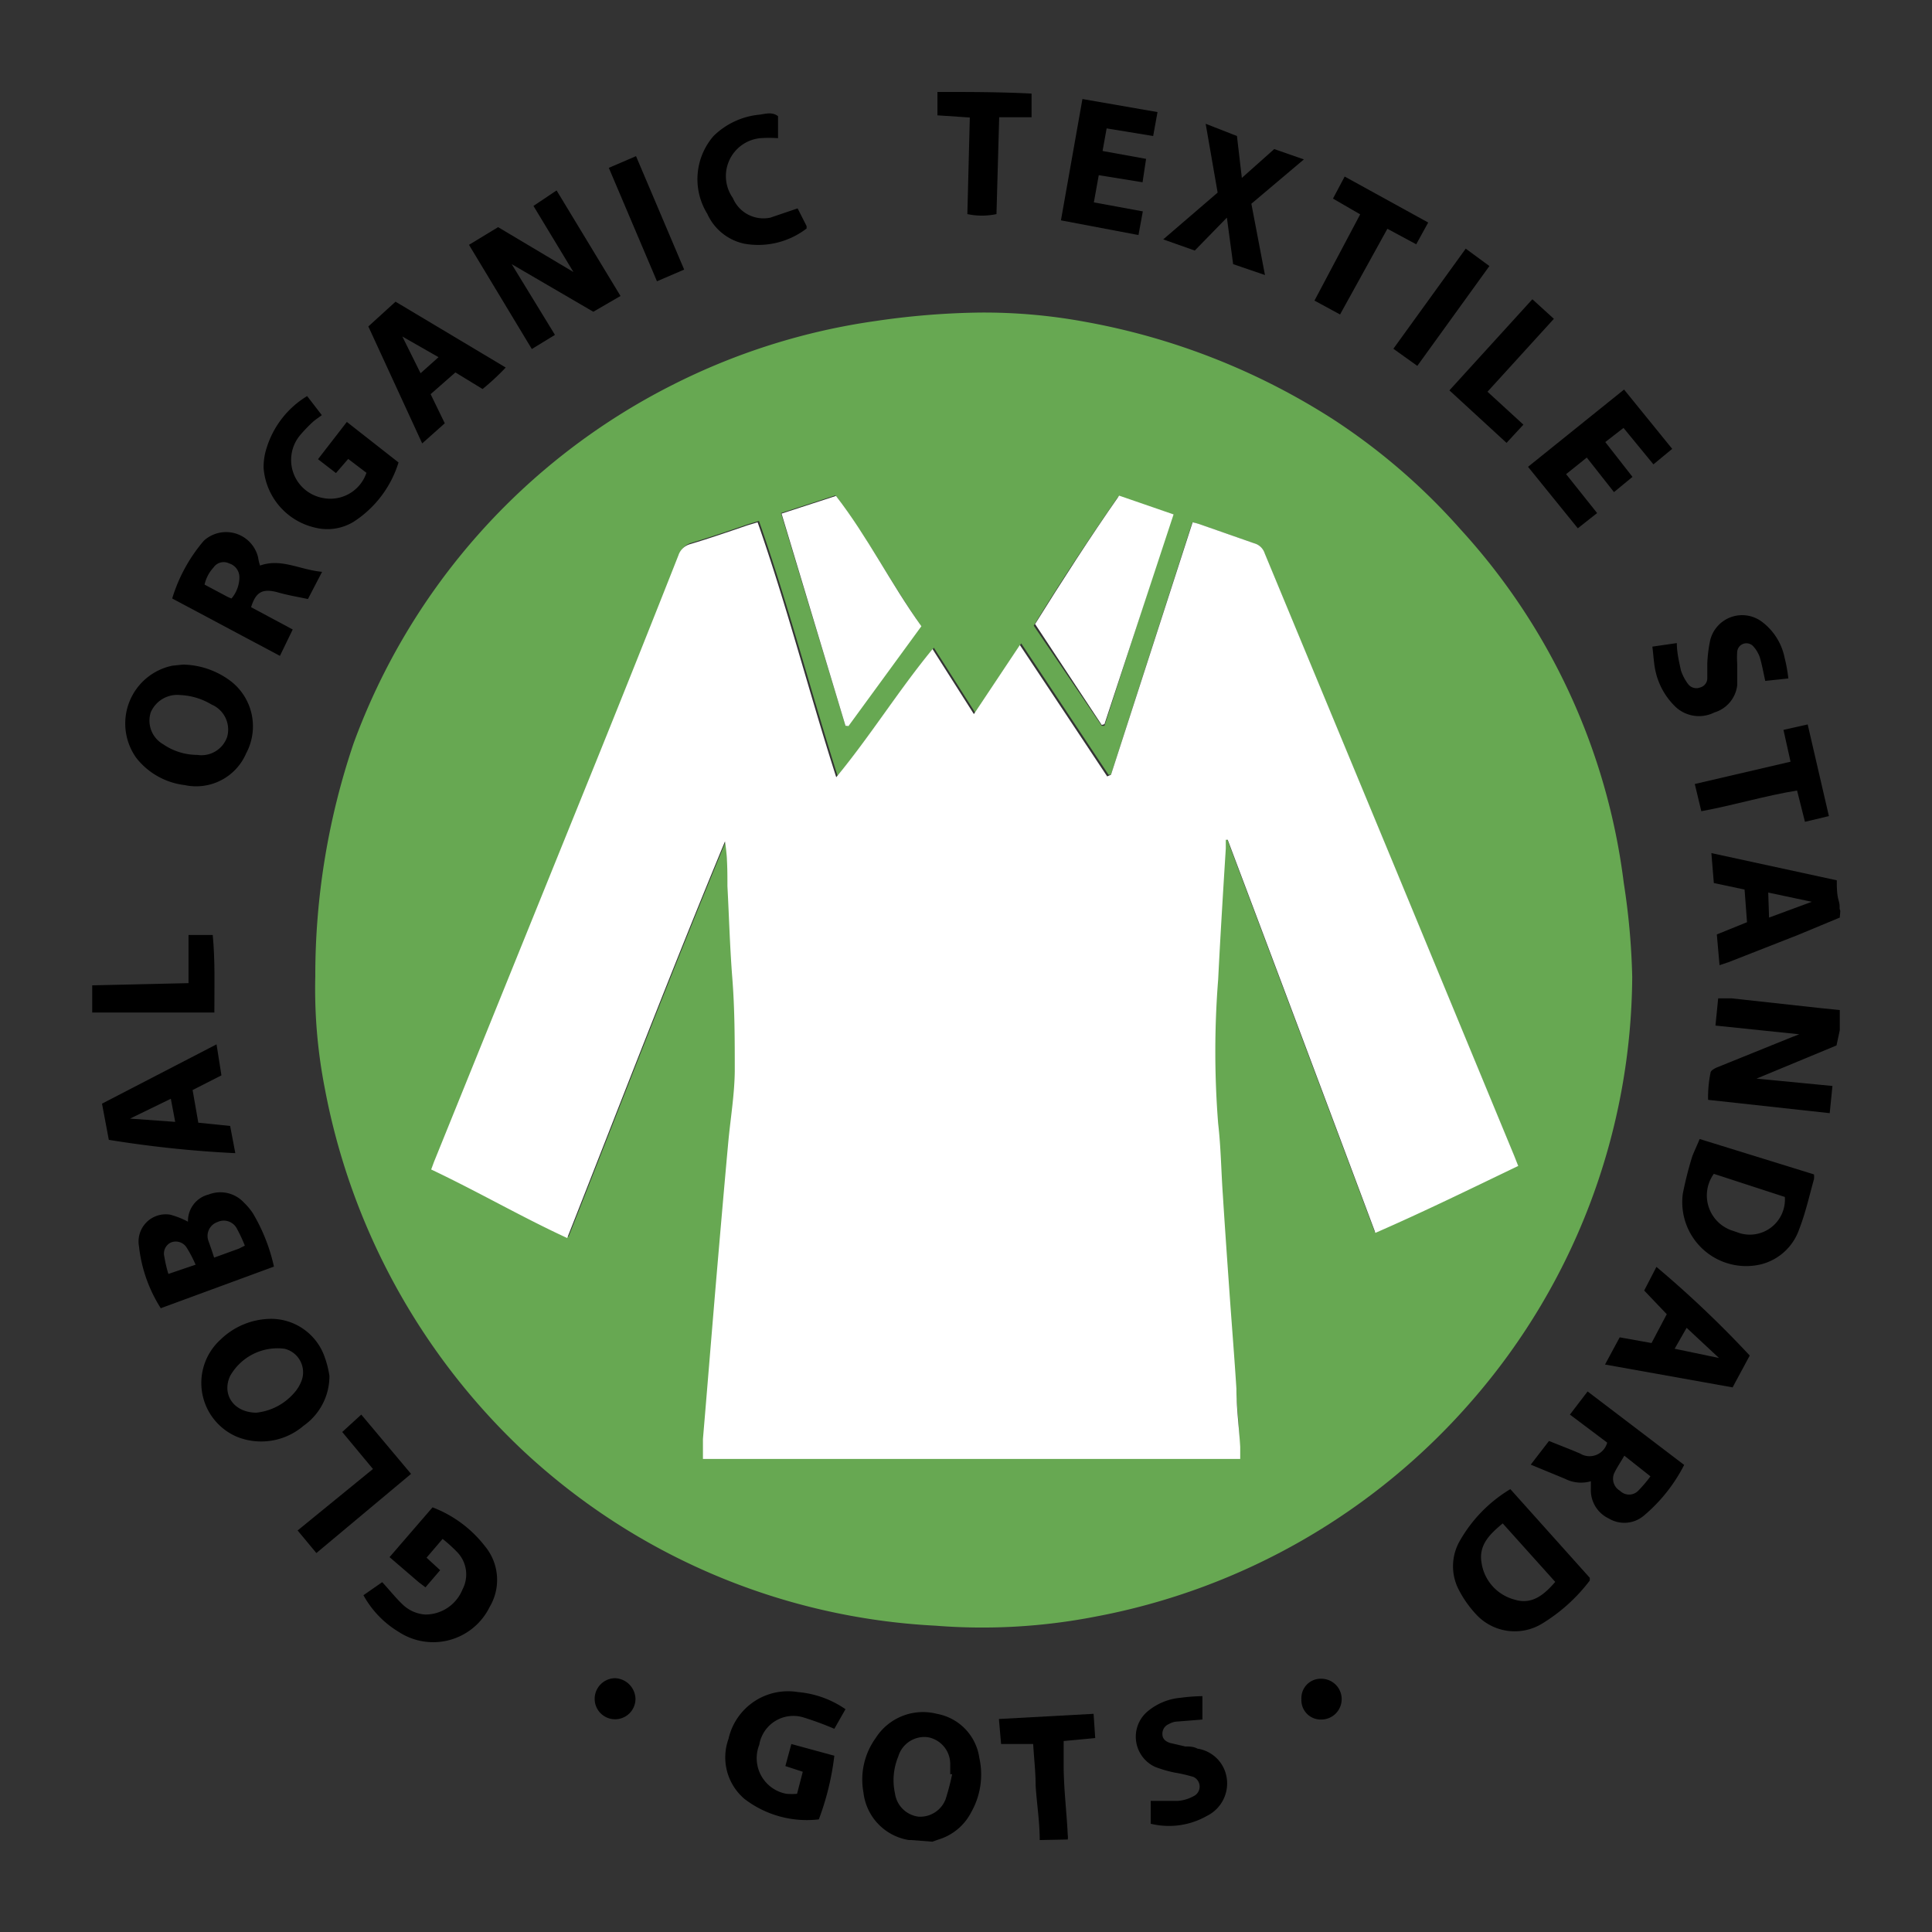
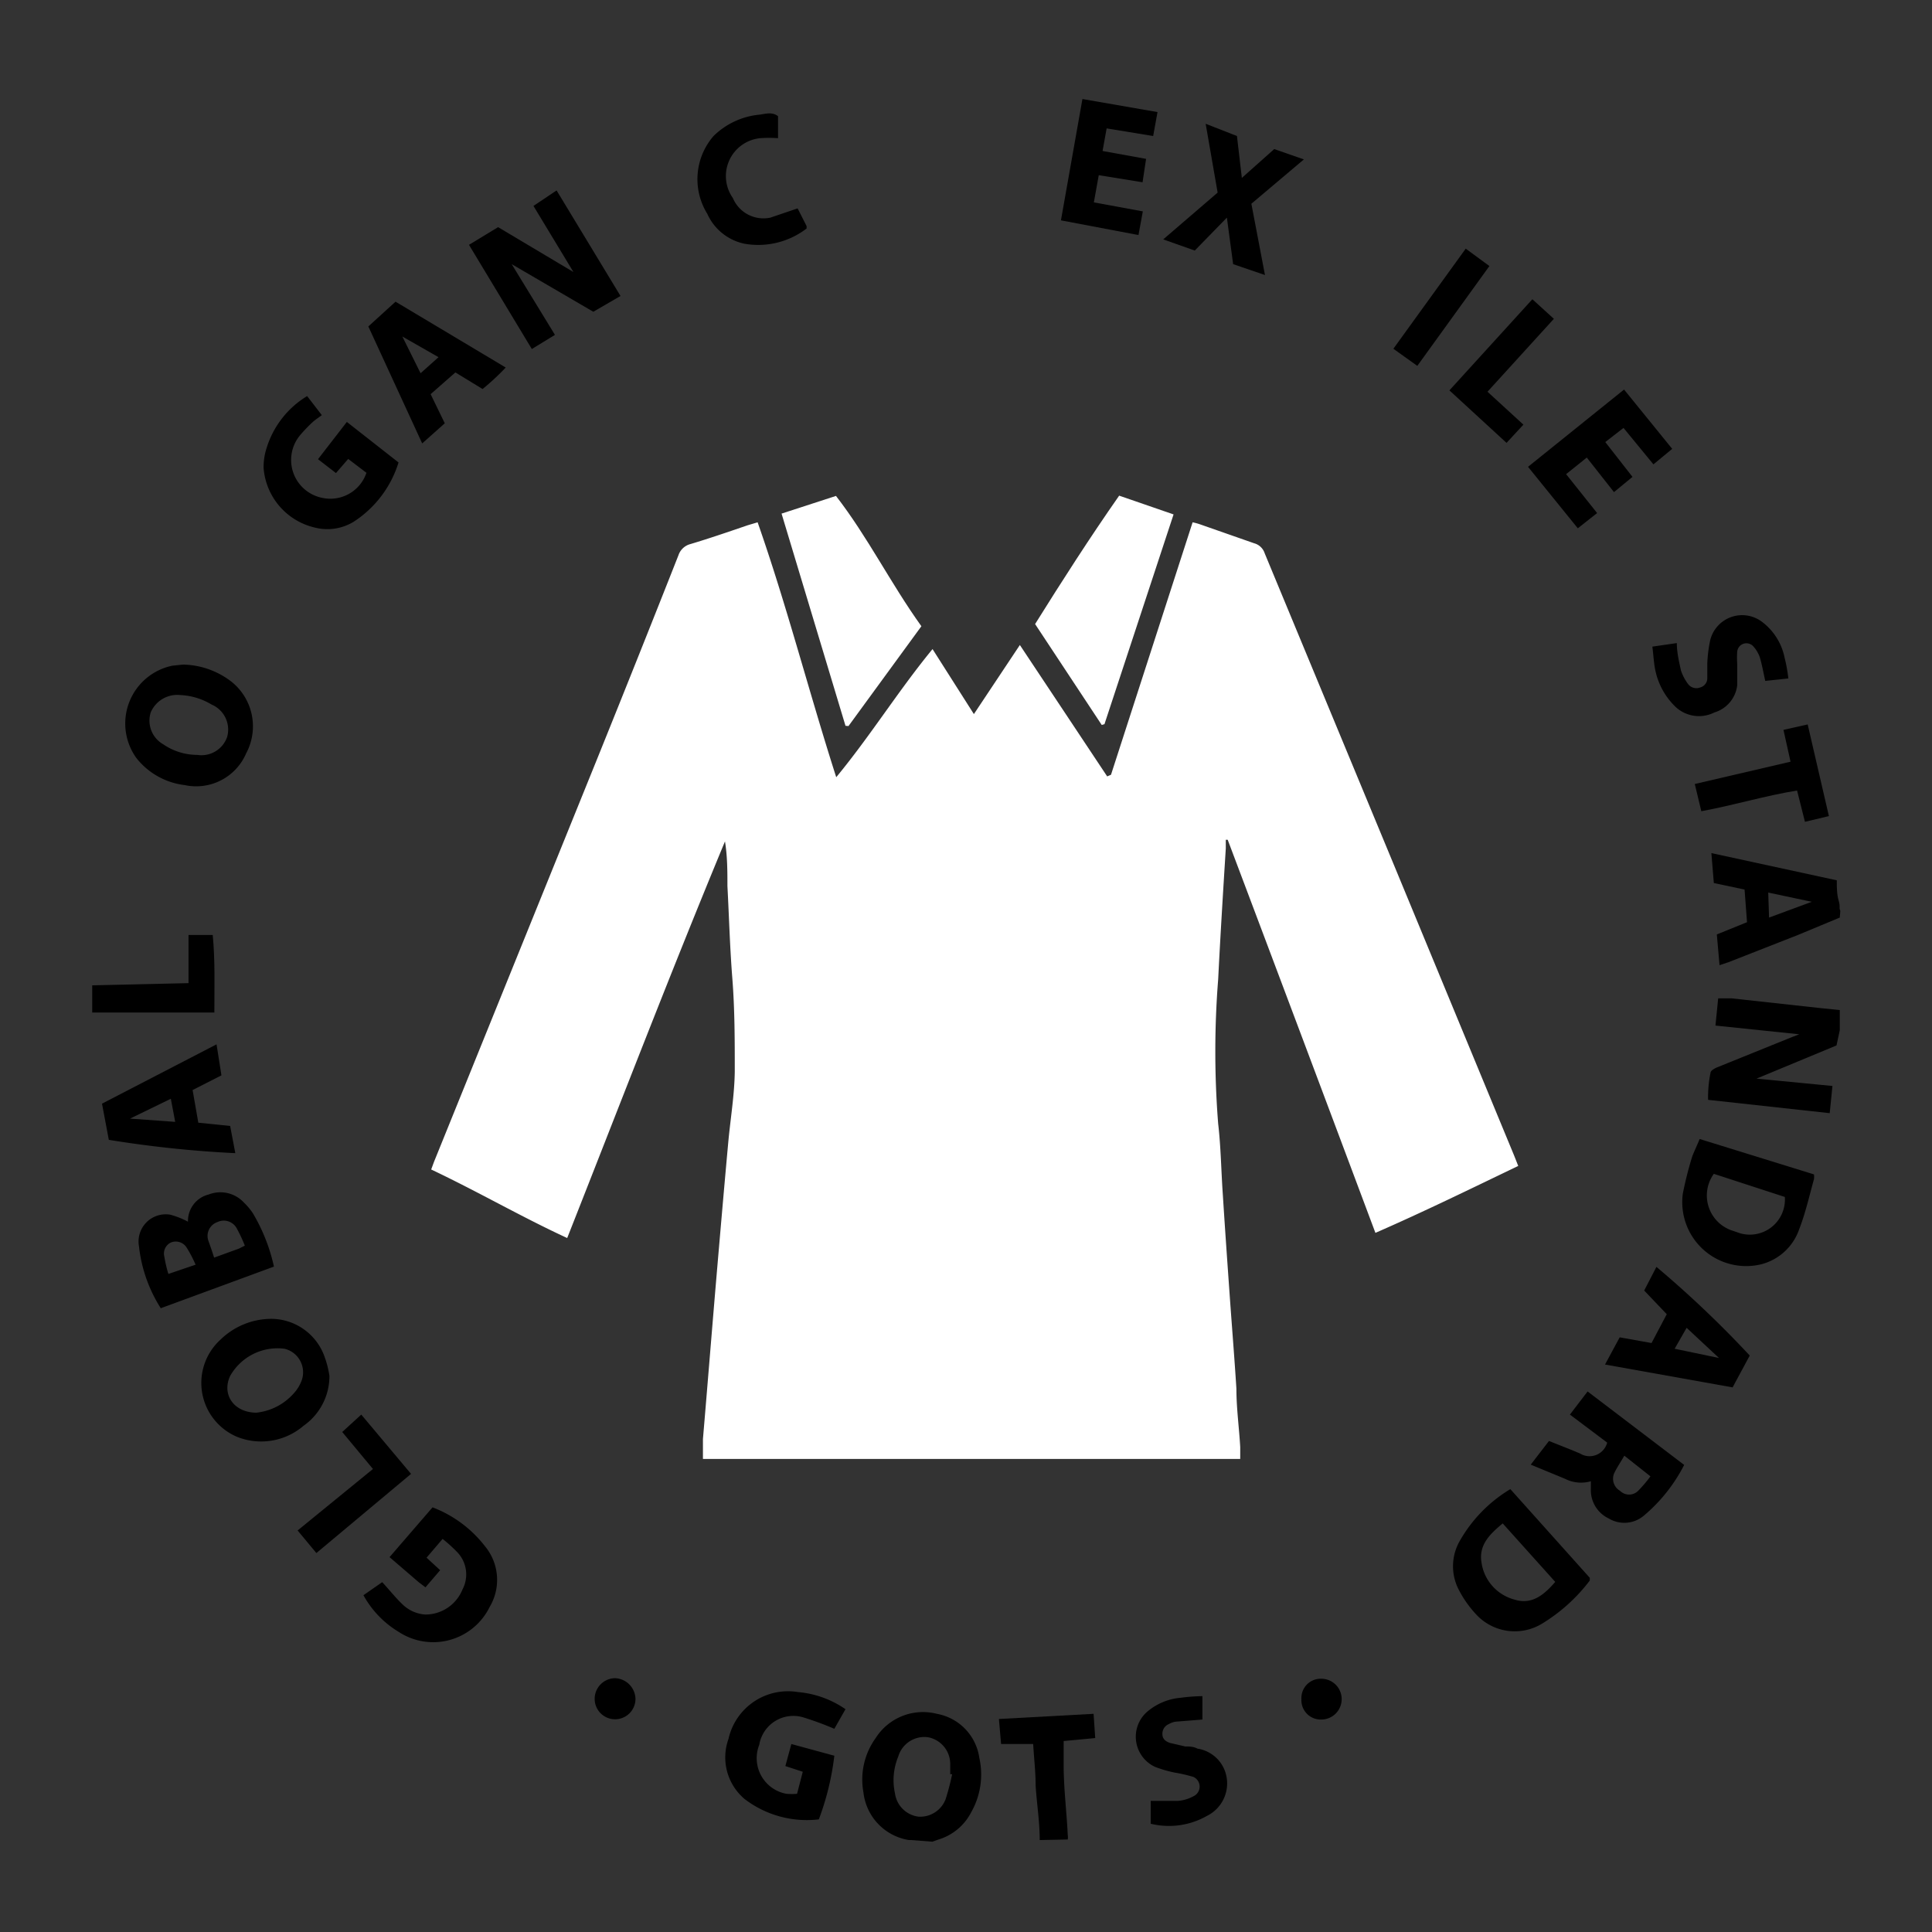
<svg xmlns="http://www.w3.org/2000/svg" viewBox="0 0 71.02 71.02">
  <rect x="0" y="0" width="71.02" height="71.02" fill="#333333" stroke="none" />
  <defs>
    <style>.cls-1{fill:#67a852;}.cls-2{fill:#fff;}</style>
  </defs>
  <g id="icons">
    <path d="M67.63,37.87l-.12.56-2.94,1.22,2.79.27-.1,1-4.47-.49a4.35,4.35,0,0,1,.09-1c0-.07.14-.15.23-.19l2.77-1.12.26-.1-3.08-.32.1-1h.5l3.19.35.78.08Z" />
    <path d="M33.5,67.64s-.06,0-.09,0a2,2,0,0,1-1.67-1.75,2.61,2.61,0,0,1,.45-2A2.06,2.06,0,0,1,34.44,63,1.92,1.92,0,0,1,36,64.62a2.81,2.81,0,0,1-.3,2,2,2,0,0,1-1.2,1l-.23.08ZM35,65.22h-.07c0-.12,0-.24,0-.36a1,1,0,0,0-.82-1,1,1,0,0,0-1.09.71,2.27,2.27,0,0,0-.12,1.36,1,1,0,0,0,.86.85,1,1,0,0,0,1-.64A8.72,8.72,0,0,0,35,65.22Z" />
    <path d="M67.63,33.73l-1.54.64-2.55,1-.33.11-.1-1.13,1.11-.45-.09-1.2L63,32.46l-.09-1.1,4.61,1c0,.26,0,.51.07.75s0,.25.06.37Zm-2.6,0,1.57-.58L65,32.81Z" />
    <path d="M38.22,67.64c0-.68-.11-1.35-.15-2,0-.5-.06-1-.09-1.53h-.6l-.58,0-.08-.92L40.2,63l.06.89L39.1,64c0,.31,0,.6,0,.89,0,.85.11,1.7.15,2.56a.55.55,0,0,1,0,.17Z" />
-     <path class="cls-1" d="M60,35.91a23.93,23.93,0,0,1-5.84,15.52,24.25,24.25,0,0,1-13.91,8,21.71,21.71,0,0,1-5.86.33,24,24,0,0,1-15.18-6.45,24.5,24.5,0,0,1-7.27-13.3,19,19,0,0,1-.35-4.12A26.61,26.61,0,0,1,13,27.32,24,24,0,0,1,24.68,14.17a23.93,23.93,0,0,1,7.51-2.37,28.49,28.49,0,0,1,3.8-.31,20.42,20.42,0,0,1,3.9.34A25.08,25.08,0,0,1,49,15.41a23,23,0,0,1,4.69,4.05,23.56,23.56,0,0,1,6,13A26,26,0,0,1,60,35.91ZM40.84,28.48h-.09l-3.21-4.83L35.85,26.2l-1.52-2.39c-1.25,1.52-2.27,3.17-3.54,4.71-1-3.15-1.81-6.29-2.89-9.37l-.37.11c-.7.24-1.4.48-2.1.69a.63.63,0,0,0-.44.41q-1.47,3.7-2.95,7.39-3,7.41-6,14.82c0,.12-.09.24-.14.37,1.68.82,3.26,1.74,5,2.52,1.93-4.89,3.8-9.76,5.8-14.58,0,.55.07,1.1.09,1.64.06,1.13.13,2.26.18,3.39s.12,2.28.09,3.42c0,.87-.16,1.75-.24,2.62-.15,1.64-.29,3.27-.43,4.9-.17,2-.33,4-.5,6,0,.24,0,.48,0,.73H45.56c0-.16,0-.3,0-.44,0-.71-.09-1.42-.14-2.14-.07-1.11-.16-2.22-.24-3.34-.09-1.27-.18-2.54-.26-3.81-.06-.86-.07-1.73-.17-2.59a33.62,33.62,0,0,1,0-5.31c.08-1.6.18-3.21.28-4.81,0-.11,0-.21,0-.32h.07q2.72,7.22,5.43,14.45c1.81-.79,3.52-1.63,5.25-2.46l-.15-.38L51.22,31.77,46.48,20.34a.56.56,0,0,0-.39-.37l-2-.7a2.3,2.3,0,0,0-.26-.07Zm-9.76-1.8h.09L33.85,23c-1.1-1.59-2-3.28-3.14-4.79l-2,.65Zm9.42,0,.1,0,2.49-7.71-2-.69c-1.08,1.56-2.11,3.12-3.09,4.72Z" />
    <path d="M21.08,10,19.61,7.57,20.46,7l2.35,3.88-1,.58-3-1.75,1.59,2.6-.85.52L17.24,9l1.07-.65Z" />
    <path d="M62.48,41.87l4.2,1.3a.58.58,0,0,1,0,.18c-.17.61-.31,1.24-.54,1.83a2,2,0,0,1-1.42,1.3,2.35,2.35,0,0,1-2.86-2.6,13.28,13.28,0,0,1,.35-1.38C62.29,42.3,62.38,42.11,62.48,41.87ZM65.61,44,63,43.15a1.36,1.36,0,0,0,.72,2.1l.23.08A1.29,1.29,0,0,0,65.61,44Z" />
    <path d="M55.52,54.74,58.44,58s0,.08,0,.1a6.31,6.31,0,0,1-1.73,1.57,1.93,1.93,0,0,1-2.47-.35,4,4,0,0,1-.61-.87,1.87,1.87,0,0,1,0-1.75A5.23,5.23,0,0,1,55.52,54.74Zm1.65,3.41L55.24,56c-.47.39-.89.79-.78,1.44a1.65,1.65,0,0,0,1.21,1.36C56.3,59,56.75,58.64,57.17,58.15Z" />
    <path d="M10.07,46.56,5.91,48.09a5.3,5.3,0,0,1-.8-2.27,1,1,0,0,1,1.14-1.17,3,3,0,0,1,.66.26h0a1,1,0,0,1,.76-1,1.18,1.18,0,0,1,1.3.3,2.3,2.3,0,0,1,.32.38A6.6,6.6,0,0,1,10.07,46.56Zm-2.2-.33.91-.33L9,45.79a5.4,5.4,0,0,0-.3-.64A.54.54,0,0,0,8,44.92a.54.54,0,0,0-.35.66C7.72,45.78,7.8,46,7.87,46.23Zm-1.68.6,1-.34a4.59,4.59,0,0,0-.33-.63.47.47,0,0,0-.59-.18.45.45,0,0,0-.23.51A4.85,4.85,0,0,0,6.19,46.83Z" />
    <path d="M6.73,24.43a3,3,0,0,1,1.78.63,2.1,2.1,0,0,1,.54,2.63,2,2,0,0,1-2.26,1.17,2.66,2.66,0,0,1-1.78-1,2.17,2.17,0,0,1,1.33-3.39Zm.52,3.32a1,1,0,0,0,1.1-.66,1,1,0,0,0-.57-1.19,2.45,2.45,0,0,0-1.15-.35,1.06,1.06,0,0,0-1.09.64A1,1,0,0,0,6,27.36,2.22,2.22,0,0,0,7.25,27.75Z" />
    <path d="M12.11,50.58a2.23,2.23,0,0,1-.95,1.83,2.39,2.39,0,0,1-2.44.41,2.15,2.15,0,0,1-.62-3.57,2.69,2.69,0,0,1,1.9-.77,2.09,2.09,0,0,1,1.94,1.42A3.52,3.52,0,0,1,12.11,50.58ZM9.42,51.93a2.13,2.13,0,0,0,1.36-.69,1.45,1.45,0,0,0,.3-.47.89.89,0,0,0-.62-1.19,2,2,0,0,0-2,1C8.15,51.24,8.57,51.92,9.42,51.93Z" />
    <path d="M31.08,62.83l-.41.72a11.68,11.68,0,0,0-1.11-.41,1.27,1.27,0,0,0-1.65,1,1.33,1.33,0,0,0,1,1.8,2.38,2.38,0,0,0,.39,0l.21-.81-.64-.21.22-.81,1.58.43a9.93,9.93,0,0,1-.57,2.34,3.76,3.76,0,0,1-2.73-.75,2,2,0,0,1-.59-2.21,2.24,2.24,0,0,1,2.55-1.72A3.61,3.61,0,0,1,31.08,62.83Z" />
-     <path d="M15.9,55.41a4.42,4.42,0,0,1,1.92,1.42A1.94,1.94,0,0,1,18,59.07a2.31,2.31,0,0,1-3.34.92,3.59,3.59,0,0,1-1.3-1.35l.69-.48c.26.28.48.56.73.8a1.32,1.32,0,0,0,.86.39A1.47,1.47,0,0,0,17,58.43a1.18,1.18,0,0,0-.18-1.36,5.47,5.47,0,0,0-.55-.5l-.59.69.5.46-.54.63-.25-.19-1.07-.92Z" />
-     <path d="M10.29,24.11,6.33,22a5.91,5.91,0,0,1,1.16-2.12,1.21,1.21,0,0,1,2,.62,1.53,1.53,0,0,0,.07.29c.78-.28,1.47.16,2.28.23l-.52,1c-.38-.08-.74-.14-1.09-.24-.6-.17-.83,0-1,.54l1.53.82ZM8.51,22a1.22,1.22,0,0,0,.29-.76.53.53,0,0,0-.38-.53.45.45,0,0,0-.57.15,1.36,1.36,0,0,0-.33.63l.79.42A1.21,1.21,0,0,0,8.51,22Z" />
+     <path d="M15.9,55.41a4.42,4.42,0,0,1,1.92,1.42A1.94,1.94,0,0,1,18,59.07a2.31,2.31,0,0,1-3.34.92,3.59,3.59,0,0,1-1.3-1.35l.69-.48c.26.28.48.56.73.8a1.32,1.32,0,0,0,.86.39A1.47,1.47,0,0,0,17,58.43a1.18,1.18,0,0,0-.18-1.36,5.47,5.47,0,0,0-.55-.5l-.59.69.5.46-.54.63-.25-.19-1.07-.92" />
    <path d="M14.65,17A4,4,0,0,1,13,19.18a1.86,1.86,0,0,1-1.44.21A2.44,2.44,0,0,1,9.69,17.2a2.27,2.27,0,0,1,.11-.73,3.4,3.4,0,0,1,1.49-1.91l.54.7c-.13.1-.24.17-.33.25s-.33.32-.47.49a1.42,1.42,0,0,0,.81,2.3,1.4,1.4,0,0,0,1.63-.92l-.67-.51-.45.52-.66-.51,1.06-1.37Z" />
    <path d="M61.91,53.85a6,6,0,0,1-1.5,1.88,1.11,1.11,0,0,1-1.27.09,1.15,1.15,0,0,1-.66-1.09v-.28a1.29,1.29,0,0,1-.95-.09l-1.26-.52.67-.87.88.35.26.11a.67.67,0,0,0,1-.4L57.71,52l.65-.85Zm-2.2-.34c-.13.23-.27.43-.37.64a.51.51,0,0,0,.21.65.47.47,0,0,0,.67,0,4.81,4.81,0,0,0,.45-.53Z" />
    <path d="M8.14,39.53l-1.06.54.21,1.2,1.17.12.19,1A41.27,41.27,0,0,1,4,41.9l-.25-1.33,4.21-2.18Zm-1.86.86-1.5.73,1.66.12Z" />
    <path d="M64.32,49.83,63.69,51,59,50.16l.54-1,1.17.21.56-1.06-.83-.87.45-.87A39,39,0,0,1,64.32,49.83Zm-2.76-.25,1.63.34L62,48.81Z" />
    <path d="M13.54,12l1-.91,4.05,2.42a8.85,8.85,0,0,1-.85.79l-1-.61-.91.8.52,1.07-.83.74Zm1.25.37,0,0,.67,1.35.66-.59Z" />
    <path d="M43.92,9.21,42.76,8.8l2-1.72-.44-2.53L45.47,5l.18,1.54,1.19-1.06,1.09.38L46,7.49l.5,2.62-1.17-.4L45.1,8Z" />
    <path d="M39,8.1l.79-4.46,2.76.48L42.39,5l-1.71-.28-.15.83,1.6.29L42,6.7l-1.61-.26-.18,1,1.8.33-.16.87Z" />
    <path d="M58,19.42l-1.83-2.26,3.53-2.84,1.77,2.18-.69.57-1.1-1.34-.67.52,1,1.28-.68.56-1-1.27-.76.61,1.14,1.43Z" />
    <path d="M65.74,24.94l-.85.09c-.07-.32-.12-.6-.2-.87a1.18,1.18,0,0,0-.23-.39.34.34,0,0,0-.6.18,3.42,3.42,0,0,0,0,.46c0,.26,0,.52,0,.78a1.19,1.19,0,0,1-.84,1A1.26,1.26,0,0,1,61.61,26a2.59,2.59,0,0,1-.77-1.41c-.05-.26-.06-.52-.1-.82l.9-.13c0,.35.08.67.15,1a1.71,1.71,0,0,0,.26.5.38.38,0,0,0,.45.13.35.35,0,0,0,.26-.34c0-.18,0-.36,0-.54a5,5,0,0,1,.11-.87,1.21,1.21,0,0,1,1.89-.67,2.19,2.19,0,0,1,.84,1.32A6,6,0,0,1,65.74,24.94Z" />
    <path d="M44.2,62.35v.86l-1,.08a.78.78,0,0,0-.24.09.38.38,0,0,0-.23.37c0,.18.13.27.28.32l.56.13c.15,0,.3,0,.45.08a1.28,1.28,0,0,1,1.06,1,1.33,1.33,0,0,1-.71,1.47,2.82,2.82,0,0,1-2.07.29V66.2c.34,0,.65,0,1,0a1.4,1.4,0,0,0,.57-.17.39.39,0,0,0,0-.71,5.32,5.32,0,0,0-.69-.16,4.56,4.56,0,0,1-.72-.21,1.22,1.22,0,0,1-.32-2,2.18,2.18,0,0,1,1.26-.54A6.72,6.72,0,0,1,44.2,62.35Z" />
    <path d="M28.6,4.27v.81a4.43,4.43,0,0,0-.66,0,1.4,1.4,0,0,0-1,2.2A1.22,1.22,0,0,0,28.32,8l1-.34.33.65c0,.05,0,.08,0,.09a2.92,2.92,0,0,1-2.28.56A1.93,1.93,0,0,1,26,7.86,2.42,2.42,0,0,1,26.23,5a2.78,2.78,0,0,1,1.64-.78C28.11,4.2,28.36,4.09,28.6,4.27Z" />
-     <path d="M35.65,4.32l-1.19-.08V3.38c1.16,0,2.3,0,3.46.06v.87H36.73l-.1,3.56a2.57,2.57,0,0,1-1.07,0Z" />
-     <path d="M50,7.88,49,7.3l.43-.81,3.07,1.69-.44.8L51,8.41l-1.74,3.15-.94-.51Z" />
    <path d="M65.82,28l-.26-1.17.89-.2L67.23,30l-.88.21-.29-1.15c-1.18.19-2.32.54-3.52.76l-.24-1Z" />
    <path d="M6.93,34.37h.89c.09.94.06,1.87.06,2.85H3.39v-1l3.54-.08Z" />
    <path d="M13.28,52l1.83,2.18-3.48,2.91-.69-.83L13.71,54l-1.13-1.36Z" />
    <path d="M56.33,11l.79.72L54.68,14.4,56,15.61l-.62.67-2.1-1.93Z" />
-     <path d="M25.15,9.91l-1,.43L22.38,6.17l1-.43Z" />
    <path d="M53.88,9.14l.87.64L52.1,13.45l-.88-.63Z" />
    <path d="M23.36,62.45a.75.75,0,0,1-1.5,0,.76.76,0,0,1,.74-.76A.78.78,0,0,1,23.36,62.45Z" />
    <path d="M47.84,62.46a.71.71,0,0,1,.73-.75.75.75,0,0,1,0,1.5A.71.71,0,0,1,47.84,62.46Z" />
    <path class="cls-2" d="M40.84,28.48l3-9.28a2.3,2.3,0,0,1,.26.07l2,.7a.56.56,0,0,1,.39.37l4.74,11.43,4.43,10.71.15.38c-1.73.83-3.44,1.67-5.25,2.46q-2.71-7.24-5.43-14.45h-.07c0,.11,0,.21,0,.32-.1,1.6-.2,3.21-.28,4.81a33.62,33.62,0,0,0,0,5.31c.1.86.11,1.73.17,2.59.08,1.27.17,2.54.26,3.81.08,1.12.17,2.23.24,3.34,0,.72.1,1.43.14,2.14,0,.14,0,.28,0,.44H25.84c0-.25,0-.49,0-.73.17-2,.33-4,.5-6,.14-1.63.28-3.26.43-4.9.08-.87.23-1.75.24-2.62,0-1.14,0-2.28-.09-3.42s-.12-2.26-.18-3.39c0-.54,0-1.09-.09-1.64-2,4.82-3.87,9.69-5.8,14.58-1.69-.78-3.27-1.7-5-2.52.05-.13.09-.25.14-.37q3-7.41,6-14.82,1.49-3.69,2.95-7.39a.63.63,0,0,1,.44-.41c.7-.21,1.4-.45,2.1-.69l.37-.11c1.08,3.08,1.88,6.22,2.89,9.37,1.27-1.54,2.29-3.19,3.54-4.71l1.52,2.39,1.69-2.54,3.21,4.83Z" />
    <path class="cls-2" d="M31.08,26.68l-2.35-7.8,2-.65c1.17,1.51,2,3.2,3.14,4.79l-2.68,3.67Z" />
    <path class="cls-2" d="M40.5,26.65l-2.45-3.71c1-1.6,2-3.16,3.09-4.72l2,.69L40.6,26.62Z" />
  </g>
</svg>